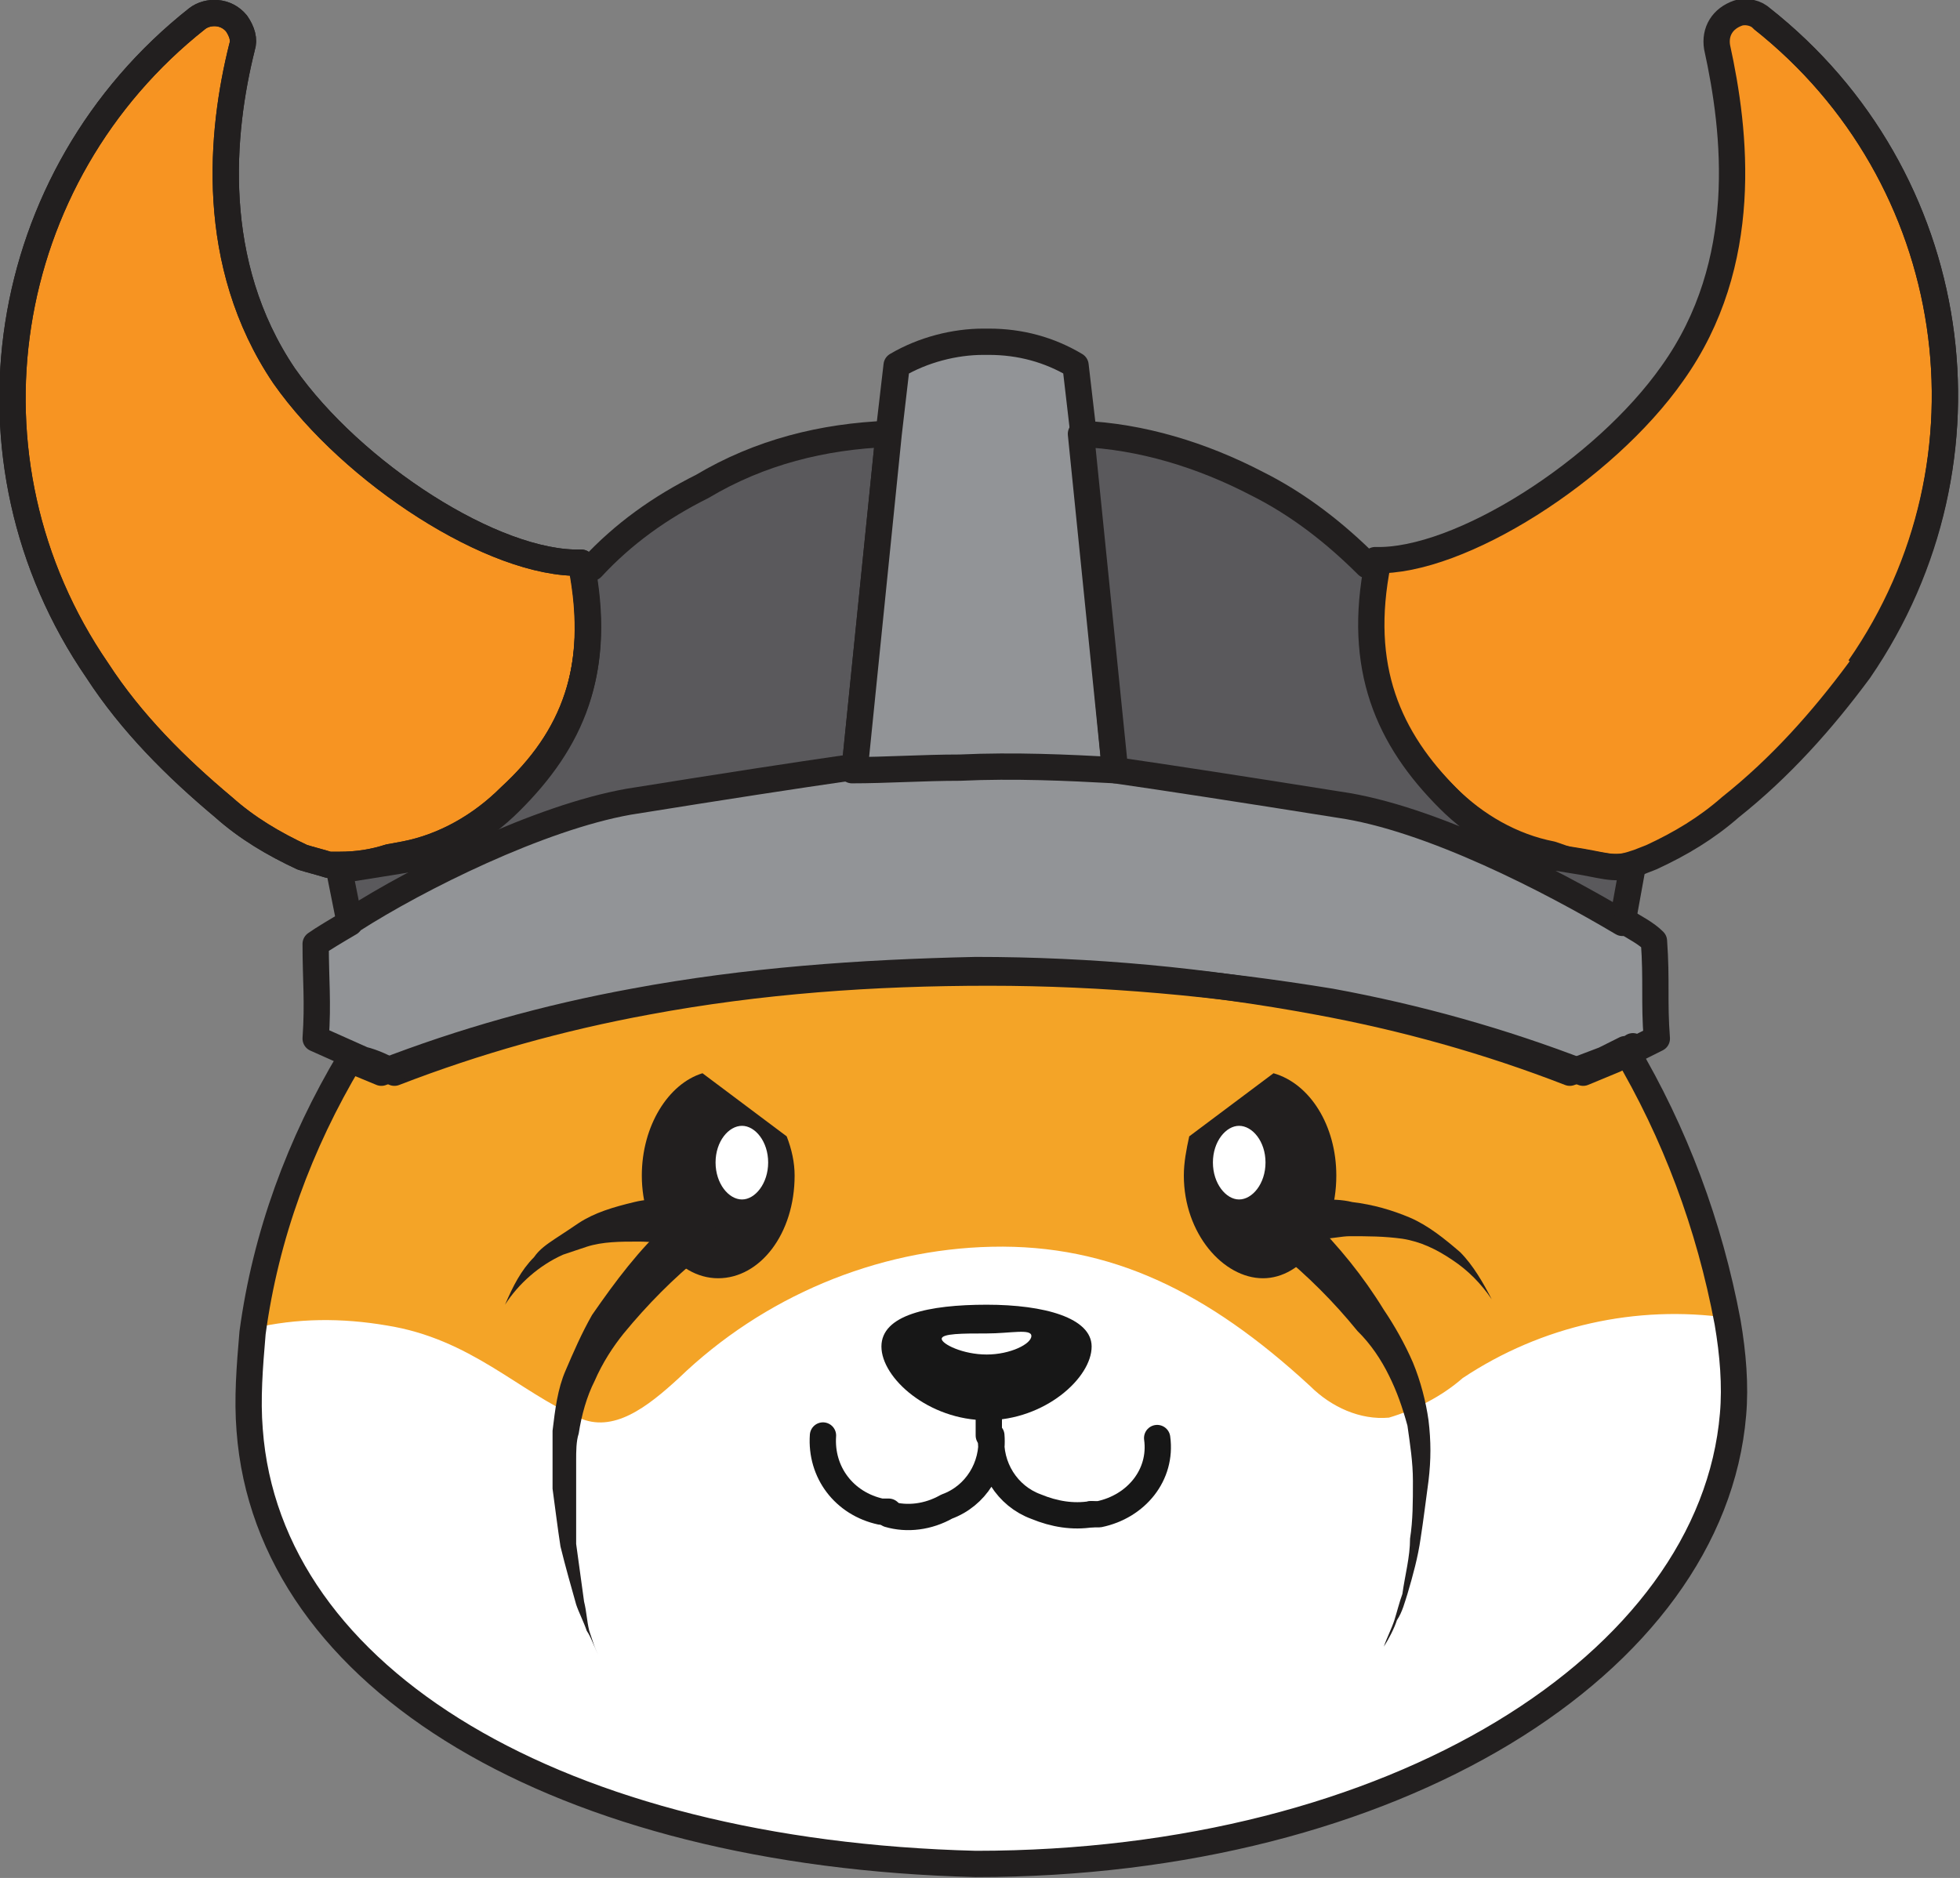
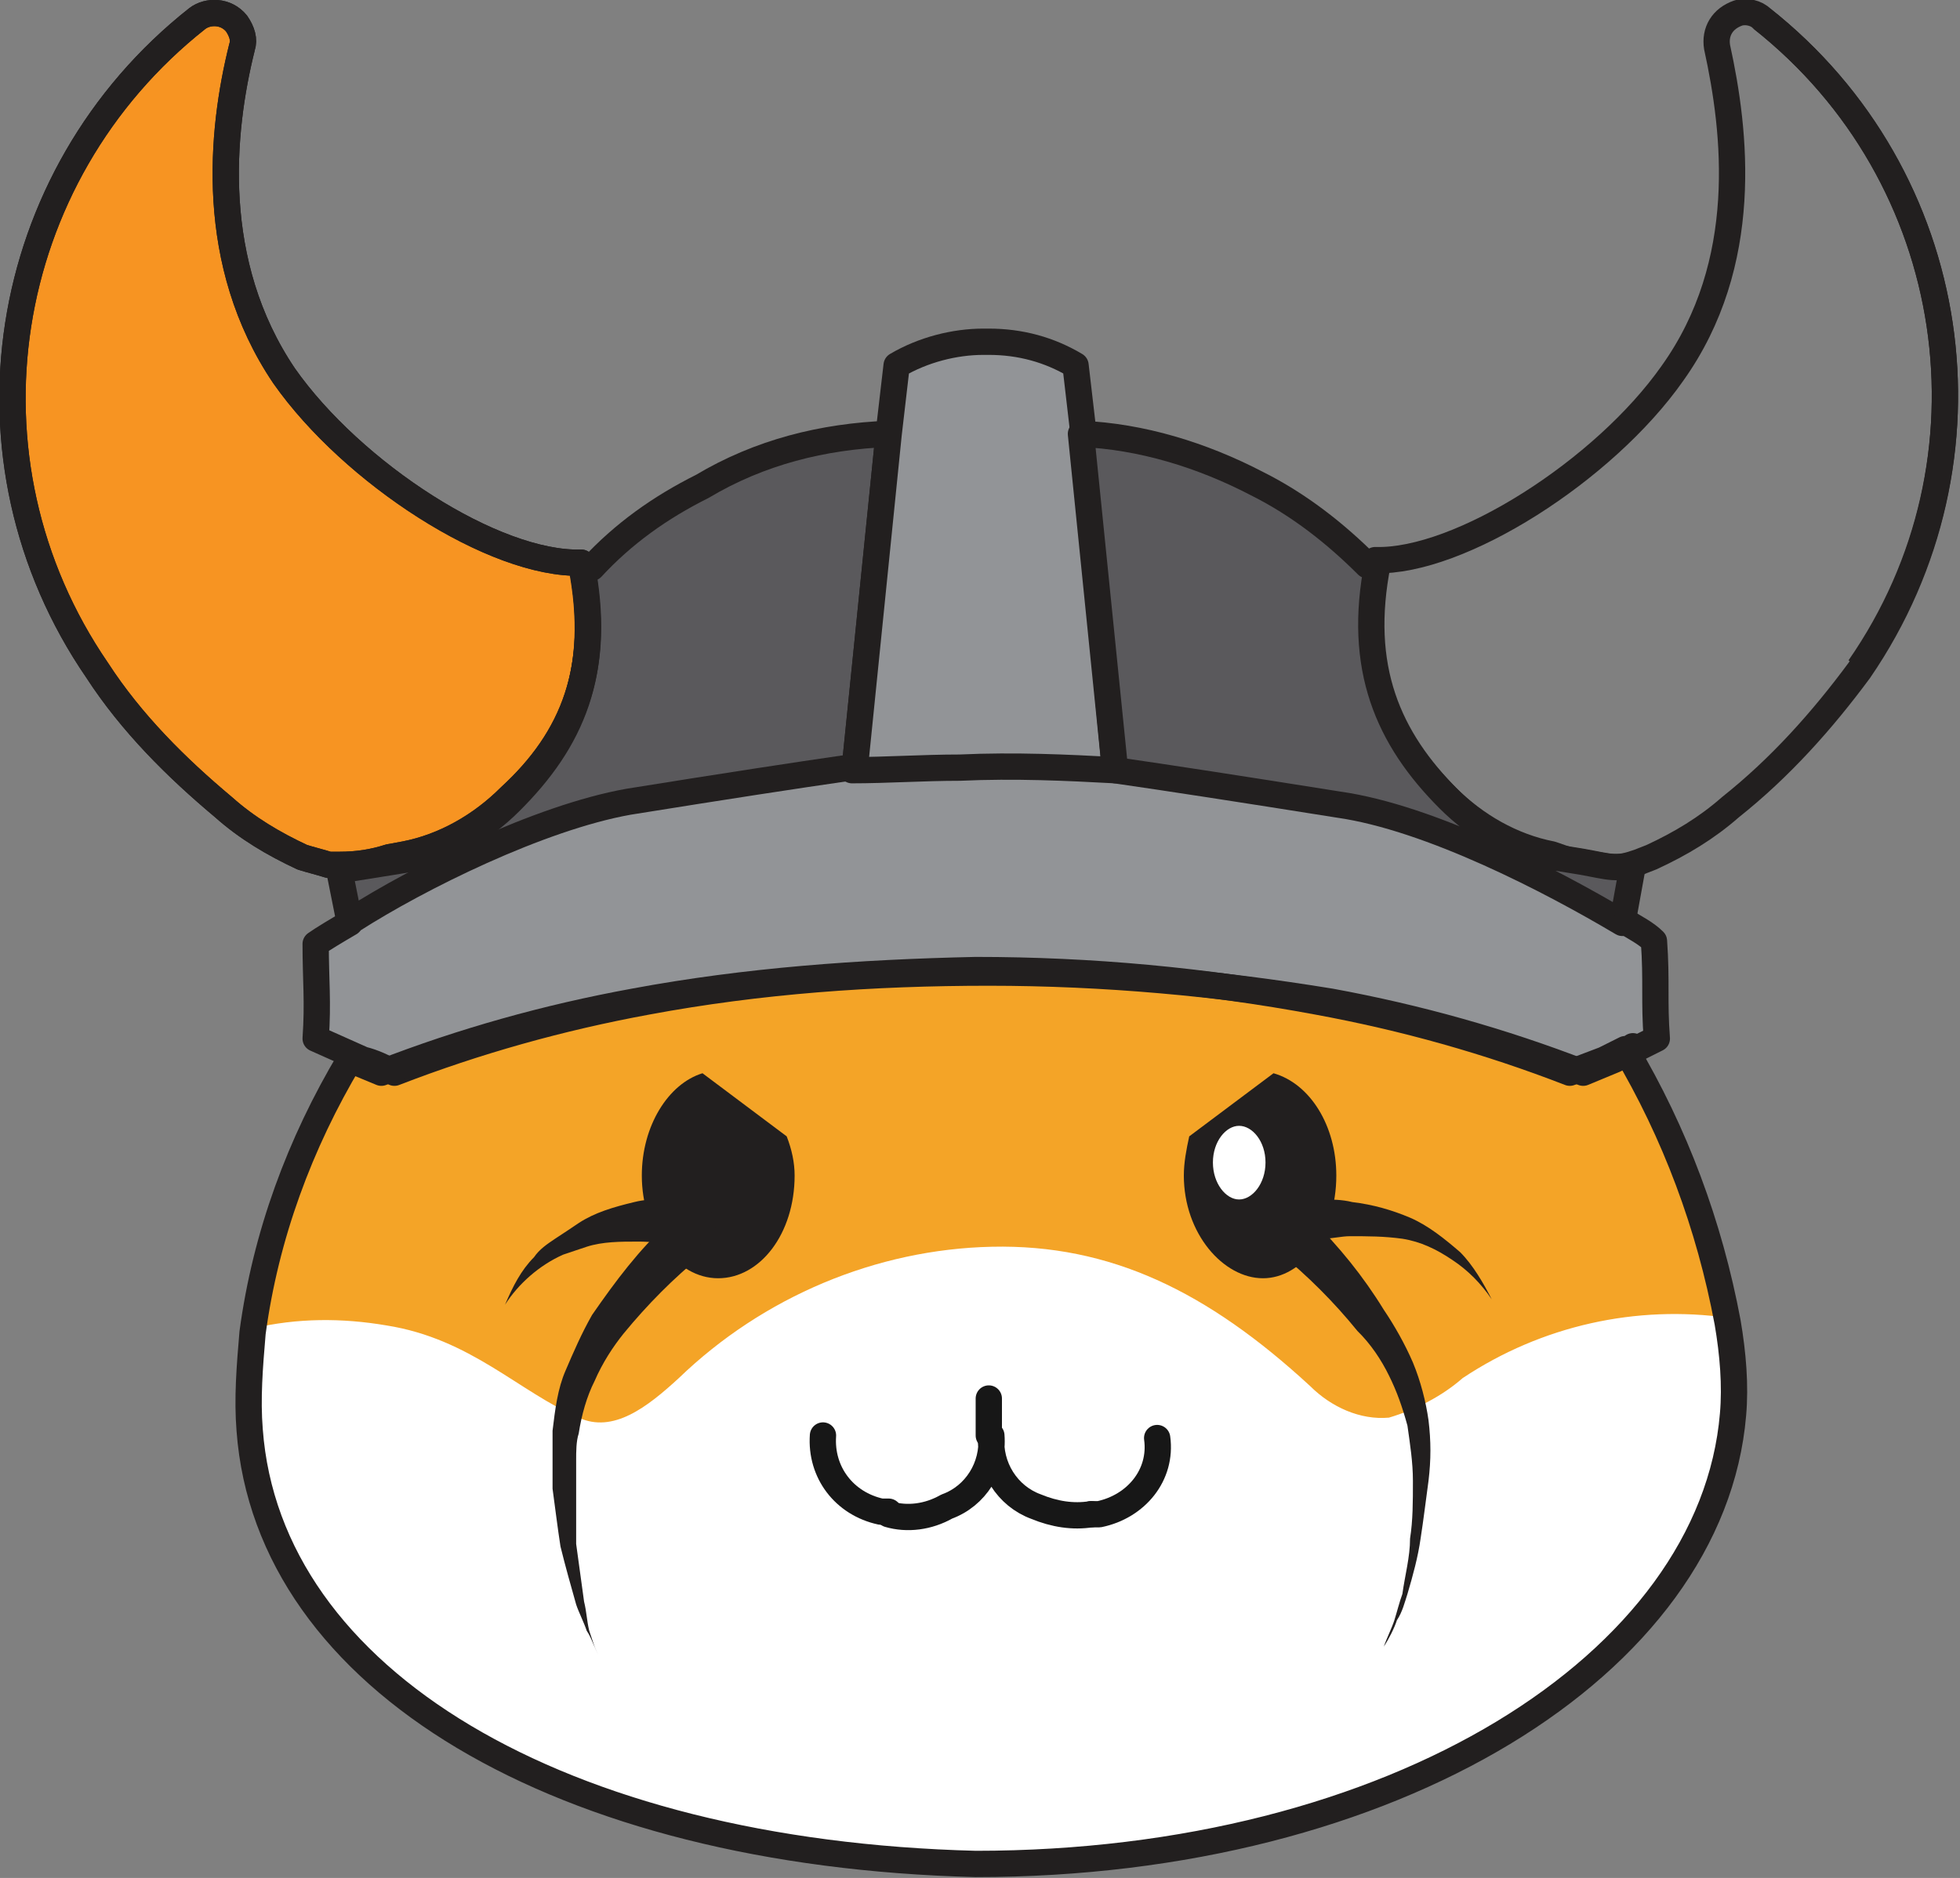
<svg xmlns="http://www.w3.org/2000/svg" width="24" height="23.001" viewBox="0 0 24 23.001">
  <rect x="0" y="0" width="24" height="23.001" fill="#808080" stroke="none" />
  <path fill-rule="nonzero" fill="rgb(95.686%, 64.314%, 15.294%)" fill-opacity="1" d="M 21.199 17.301 C 20.941 20.359 17.332 22.938 11.918 22.809 C 6.828 22.68 3.254 20.555 3.027 17.492 C 2.996 17.105 3.027 16.719 3.059 16.301 C 3.223 15.109 3.641 13.98 4.254 12.949 L 4.641 13.113 C 5.637 12.727 6.668 12.434 7.73 12.242 C 9.117 12.047 10.566 11.789 11.953 11.918 L 12.082 11.887 C 13.465 11.789 14.723 12.082 16.105 12.273 C 17.172 12.469 18.203 12.758 19.199 13.145 L 19.586 12.984 L 19.844 12.855 C 20.457 13.883 20.875 15.012 21.102 16.203 C 21.164 16.559 21.199 16.945 21.164 17.301 " />
  <path fill-rule="nonzero" fill="rgb(100%, 100%, 100%)" fill-opacity="1" d="M 21.199 17.301 C 20.973 20.328 17.395 22.809 11.953 22.777 C 6.863 22.648 3.285 20.52 3.059 17.461 C 3.027 17.074 3.059 16.688 3.094 16.27 C 3.641 16.141 4.188 16.141 4.734 16.234 C 5.766 16.398 6.348 17.043 7.086 17.363 C 7.508 17.559 7.926 17.234 8.312 16.879 C 9.344 15.883 10.727 15.301 12.145 15.27 C 13.594 15.238 14.785 15.816 16.043 16.977 C 16.301 17.234 16.656 17.395 17.008 17.363 C 17.332 17.266 17.652 17.105 17.91 16.879 C 18.879 16.234 20.039 15.98 21.164 16.141 C 21.23 16.559 21.262 16.914 21.199 17.301 " />
  <path fill-rule="nonzero" fill="rgb(96.863%, 58.039%, 13.333%)" fill-opacity="1" d="M 6.25 9.762 C 5.895 10.117 5.445 10.375 4.961 10.469 L 4.77 10.504 C 4.574 10.566 4.383 10.598 4.156 10.598 C 4.125 10.598 4.059 10.598 4.027 10.598 C 3.93 10.566 3.801 10.535 3.703 10.504 C 3.352 10.34 3.027 10.148 2.738 9.891 C 2.16 9.406 1.609 8.859 1.191 8.215 C -0.578 5.637 -0.031 2.16 2.418 0.227 C 2.547 0.129 2.77 0.129 2.898 0.289 C 2.965 0.387 2.996 0.484 2.965 0.578 C 2.707 1.609 2.547 3.223 3.48 4.605 C 4.316 5.797 6.055 6.926 7.121 6.895 C 7.379 8.184 6.992 9.051 6.25 9.762 " />
  <path fill="none" stroke-width="1" stroke-linecap="butt" stroke-linejoin="round" stroke="rgb(13.333%, 12.157%, 12.157%)" stroke-opacity="1" stroke-miterlimit="4" d="M 19.401 30.302 C 18.298 31.405 16.903 32.206 15.4 32.497 L 14.805 32.606 C 14.199 32.8 13.605 32.897 12.902 32.897 C 12.805 32.897 12.599 32.897 12.502 32.897 C 12.198 32.8 11.798 32.703 11.495 32.606 C 10.404 32.097 9.397 31.502 8.5 30.702 C 6.705 29.199 4.996 27.501 3.698 25.5 C -1.795 17.497 -0.097 6.705 7.506 0.703 C 7.906 0.4 8.597 0.4 8.997 0.897 C 9.203 1.2 9.3 1.504 9.203 1.795 C 8.403 4.996 7.906 10.004 10.804 14.296 C 13.399 17.994 18.795 21.499 22.105 21.402 C 22.905 25.403 21.802 28.095 19.401 30.302 Z M 19.401 30.302 " transform="matrix(0.322, 0, 0, 0.322, 0, 0)" />
  <path fill-rule="nonzero" fill="rgb(35.294%, 34.902%, 36.078%)" fill-opacity="1" d="M 10.887 5.316 L 10.469 9.438 L 10.438 9.438 C 9.793 9.535 8.922 9.664 7.73 9.859 C 6.637 10.02 5.156 10.793 4.285 11.309 L 4.156 10.664 C 4.348 10.633 4.574 10.598 4.77 10.566 L 4.961 10.535 C 5.445 10.438 5.895 10.18 6.25 9.824 C 6.992 9.086 7.379 8.246 7.121 6.926 L 7.25 6.957 C 7.637 6.539 8.086 6.219 8.602 5.961 C 9.309 5.539 10.082 5.348 10.887 5.316 " />
  <path fill="none" stroke-width="1" stroke-linecap="butt" stroke-linejoin="round" stroke="rgb(13.333%, 12.157%, 12.157%)" stroke-opacity="1" stroke-miterlimit="4" d="M 33.794 16.503 L 32.497 29.296 L 32.4 29.296 C 30.399 29.599 27.695 29.999 23.997 30.605 C 20.601 31.102 16.006 33.503 13.302 35.104 L 12.902 33.103 C 13.496 33.006 14.199 32.897 14.805 32.8 L 15.4 32.703 C 16.903 32.4 18.298 31.599 19.401 30.496 C 21.705 28.204 22.905 25.597 22.105 21.499 L 22.505 21.596 C 23.706 20.298 25.1 19.304 26.701 18.504 C 28.895 17.194 31.296 16.6 33.794 16.503 Z M 33.794 16.503 " transform="matrix(0.322, 0, 0, 0.322, 0, 0)" />
  <path fill-rule="nonzero" fill="rgb(57.255%, 58.039%, 59.216%)" fill-opacity="1" d="M 20.297 12.727 L 19.781 12.984 L 19.395 13.145 C 18.395 12.758 17.363 12.469 16.301 12.273 C 14.914 12.016 13.531 11.887 12.113 11.887 C 10.695 11.887 9.309 11.984 7.926 12.273 C 6.863 12.469 5.832 12.758 4.832 13.145 C 4.703 13.078 4.574 13.016 4.445 12.984 L 3.867 12.727 C 3.898 12.273 3.867 12.016 3.867 11.566 C 3.961 11.5 4.125 11.402 4.285 11.309 C 4.285 11.309 4.316 11.273 4.316 11.273 C 5.121 10.758 6.605 10.02 7.699 9.824 C 8.891 9.633 9.73 9.504 10.406 9.406 C 10.824 9.375 11.273 9.375 11.727 9.375 C 12.402 9.375 13.016 9.375 13.625 9.406 C 14.27 9.504 15.141 9.633 16.363 9.824 C 17.492 9.988 18.973 10.758 19.844 11.273 L 19.875 11.273 C 20.039 11.371 20.168 11.438 20.262 11.531 C 20.262 12.016 20.262 12.273 20.297 12.727 " />
  <path fill="none" stroke-width="1" stroke-linecap="round" stroke-linejoin="round" stroke="rgb(13.333%, 12.157%, 12.157%)" stroke-opacity="1" stroke-miterlimit="4" d="M 63.005 39.505 L 61.404 40.306 L 60.204 40.803 C 57.1 39.602 53.899 38.705 50.6 38.099 C 46.296 37.396 42.003 36.995 37.602 36.995 C 33.2 36.995 28.895 37.299 24.603 38.099 C 21.305 38.705 18.104 39.602 14.999 40.803 C 14.599 40.597 14.199 40.403 13.799 40.306 L 12.004 39.505 C 12.101 38.099 12.004 37.299 12.004 35.904 C 12.295 35.698 12.805 35.395 13.302 35.104 C 13.302 35.104 13.399 34.995 13.399 34.995 C 15.897 33.394 20.504 31.102 23.9 30.496 C 27.598 29.902 30.205 29.502 32.303 29.199 C 33.6 29.102 34.995 29.102 36.401 29.102 C 38.499 29.102 40.403 29.102 42.294 29.199 C 44.295 29.502 46.999 29.902 50.794 30.496 C 54.299 31.005 58.894 33.394 61.598 34.995 L 61.695 34.995 C 62.205 35.298 62.605 35.504 62.896 35.795 C 63.005 37.299 62.896 38.099 63.005 39.505 Z M 63.005 39.505 " transform="matrix(0.322, 0, 0, 0.322, 0, 0)" />
  <path fill-rule="nonzero" fill="rgb(57.255%, 58.039%, 59.216%)" fill-opacity="1" stroke-width="1" stroke-linecap="round" stroke-linejoin="round" stroke="rgb(13.333%, 12.157%, 12.157%)" stroke-opacity="1" stroke-miterlimit="4" d="M 42.403 29.296 C 40.597 29.199 38.596 29.102 36.498 29.199 C 35.104 29.199 33.697 29.296 32.4 29.296 L 32.497 29.296 L 33.794 16.503 L 34.097 13.896 C 35.104 13.302 36.304 12.999 37.396 12.999 L 37.602 12.999 C 38.802 12.999 39.906 13.302 40.9 13.896 L 41.203 16.503 L 41.203 16.6 Z M 42.403 29.296 " transform="matrix(0.322, 0, 0, 0.322, 0, 0)" />
  <path fill="none" stroke-width="1" stroke-linecap="round" stroke-linejoin="round" stroke="rgb(13.333%, 12.157%, 12.157%)" stroke-opacity="1" stroke-miterlimit="4" d="M 62.095 39.796 L 62.095 39.796 " transform="matrix(0.322, 0, 0, 0.322, 0, 0)" />
  <path fill="none" stroke-width="1" stroke-linecap="round" stroke-linejoin="round" stroke="rgb(13.333%, 12.157%, 12.157%)" stroke-opacity="1" stroke-miterlimit="4" d="M 65.903 53.802 C 65.103 63.296 53.001 70.899 37.104 70.899 C 21.305 70.499 10.198 63.902 9.494 54.396 C 9.397 53.195 9.494 51.995 9.604 50.697 C 10.101 46.999 11.398 43.495 13.302 40.306 L 14.502 40.803 C 17.594 39.602 20.795 38.705 24.106 38.099 C 28.398 37.299 32.703 36.995 37.104 36.898 C 41.494 36.898 45.799 37.299 50.103 38.099 C 53.401 38.705 56.603 39.602 59.695 40.803 L 61.004 40.306 L 61.804 39.906 C 63.696 43.095 65.006 46.599 65.697 50.297 C 65.903 51.498 66 52.698 65.903 53.802 Z M 65.903 53.802 " transform="matrix(0.322, 0, 0, 0.322, 0, 0)" />
-   <path fill-rule="nonzero" fill="rgb(96.863%, 58.039%, 13.333%)" fill-opacity="1" d="M 22.777 8.215 C 22.324 8.828 21.809 9.406 21.199 9.891 C 20.906 10.148 20.586 10.34 20.23 10.504 L 20.07 10.566 L 19.973 10.598 C 19.746 10.664 19.617 10.598 19.199 10.535 L 19.008 10.469 C 18.523 10.375 18.074 10.117 17.719 9.762 C 16.977 9.02 16.59 8.184 16.848 6.863 C 17.879 6.895 19.652 5.766 20.488 4.574 C 21.453 3.223 21.262 1.609 21.035 0.578 C 21.004 0.387 21.102 0.227 21.293 0.16 C 21.391 0.129 21.52 0.16 21.582 0.227 C 24.031 2.16 24.547 5.637 22.777 8.215 " />
  <path fill="none" stroke-width="1" stroke-linecap="butt" stroke-linejoin="round" stroke="rgb(13.333%, 12.157%, 12.157%)" stroke-opacity="1" stroke-miterlimit="4" d="M 70.705 25.5 C 69.298 27.404 67.698 29.199 65.806 30.702 C 64.896 31.502 63.902 32.097 62.799 32.606 L 62.302 32.8 L 61.998 32.897 C 61.295 33.103 60.895 32.897 59.598 32.703 L 59.003 32.497 C 57.5 32.206 56.105 31.405 55.002 30.302 C 52.698 27.998 51.498 25.403 52.298 21.305 C 55.499 21.402 61.004 17.897 63.599 14.199 C 66.594 10.004 66 4.996 65.297 1.795 C 65.2 1.2 65.503 0.703 66.097 0.497 C 66.4 0.4 66.8 0.497 66.994 0.703 C 74.597 6.705 76.198 17.497 70.705 25.5 Z M 70.705 25.5 " transform="matrix(0.322, 0, 0, 0.322, 0, 0)" />
  <path fill-rule="nonzero" fill="rgb(35.294%, 34.902%, 36.078%)" fill-opacity="1" d="M 20.004 10.598 L 19.875 11.309 C 19.008 10.793 17.523 10.02 16.398 9.859 C 15.172 9.664 14.336 9.535 13.66 9.438 L 13.242 5.316 C 13.98 5.348 14.723 5.574 15.398 5.926 C 15.914 6.184 16.363 6.539 16.75 6.926 L 16.879 6.895 C 16.621 8.184 17.008 9.051 17.75 9.793 C 18.105 10.148 18.555 10.406 19.039 10.504 C 19.07 10.504 19.199 10.566 19.23 10.566 C 19.457 10.664 19.746 10.664 20.004 10.598 " />
  <path fill="none" stroke-width="1" stroke-linecap="butt" stroke-linejoin="round" stroke="rgb(13.333%, 12.157%, 12.157%)" stroke-opacity="1" stroke-miterlimit="4" d="M 62.095 32.897 L 61.695 35.104 C 59.003 33.503 54.396 31.102 50.903 30.605 C 47.096 29.999 44.501 29.599 42.403 29.296 L 41.106 16.503 C 43.398 16.6 45.702 17.303 47.799 18.395 C 49.4 19.195 50.794 20.298 51.995 21.499 L 52.395 21.402 C 51.595 25.403 52.795 28.095 55.099 30.399 C 56.202 31.502 57.597 32.303 59.1 32.606 L 59.695 32.703 C 61.004 32.897 61.295 33.103 62.095 32.897 Z M 62.095 32.897 " transform="matrix(0.322, 0, 0, 0.322, 0, 0)" />
  <path fill="none" stroke-width="1" stroke-linecap="butt" stroke-linejoin="round" stroke="rgb(13.333%, 12.157%, 12.157%)" stroke-opacity="1" stroke-miterlimit="4" d="M 41.106 16.503 L 40.706 16.503 " transform="matrix(0.322, 0, 0, 0.322, 0, 0)" />
  <path fill-rule="nonzero" fill="rgb(96.863%, 58.039%, 13.333%)" fill-opacity="1" stroke-width="1" stroke-linecap="butt" stroke-linejoin="miter" stroke="rgb(13.333%, 12.157%, 12.157%)" stroke-opacity="1" stroke-miterlimit="10" d="M 61.804 35.104 C 61.695 35.201 61.695 35.201 61.598 35.298 " transform="matrix(0.322, 0, 0, 0.322, 0, 0)" />
  <path fill-rule="nonzero" fill="rgb(96.863%, 58.039%, 13.333%)" fill-opacity="1" stroke-width="1" stroke-linecap="butt" stroke-linejoin="miter" stroke="rgb(13.333%, 12.157%, 12.157%)" stroke-opacity="1" stroke-miterlimit="10" d="M 13.096 35.104 C 13.205 35.201 13.205 35.201 13.302 35.298 " transform="matrix(0.322, 0, 0, 0.322, 0, 0)" />
  <path fill="none" stroke-width="1" stroke-linecap="round" stroke-linejoin="round" stroke="rgb(9.02%, 9.02%, 9.02%)" stroke-opacity="1" stroke-miterlimit="4" d="M 33.794 57.597 C 34.497 57.803 35.298 57.706 36.001 57.306 C 37.104 56.906 37.796 55.802 37.699 54.602 C 37.602 55.802 38.305 56.906 39.396 57.306 C 40.1 57.597 40.803 57.706 41.494 57.597 " transform="matrix(0.322, 0, 0, 0.322, 0, 0)" />
-   <path fill-rule="nonzero" fill="rgb(9.02%, 9.02%, 9.02%)" fill-opacity="1" d="M 13.367 16.492 C 13.367 16.879 12.789 17.395 12.082 17.395 C 11.371 17.395 10.793 16.879 10.793 16.492 C 10.793 16.105 11.371 15.98 12.082 15.98 C 12.789 15.98 13.367 16.141 13.367 16.492 " />
  <path fill-rule="nonzero" fill="rgb(100%, 100%, 100%)" fill-opacity="1" d="M 12.629 16.363 C 12.629 16.461 12.371 16.59 12.082 16.59 C 11.789 16.59 11.531 16.461 11.531 16.398 C 11.531 16.332 11.789 16.332 12.082 16.332 C 12.371 16.332 12.629 16.27 12.629 16.363 " />
  <path fill="none" stroke-width="1" stroke-linecap="round" stroke-linejoin="round" stroke="rgb(9.02%, 9.02%, 9.02%)" stroke-opacity="1" stroke-miterlimit="4" d="M 31.296 54.602 C 31.199 55.996 32.097 57.197 33.503 57.5 L 33.794 57.5 " transform="matrix(0.322, 0, 0, 0.322, 0, 0)" />
  <path fill="none" stroke-width="1" stroke-linecap="round" stroke-linejoin="round" stroke="rgb(9.02%, 9.02%, 9.02%)" stroke-opacity="1" stroke-miterlimit="4" d="M 37.602 53.195 C 37.602 53.705 37.602 54.105 37.602 54.602 " transform="matrix(0.322, 0, 0, 0.322, 0, 0)" />
  <path fill="none" stroke-width="1" stroke-linecap="round" stroke-linejoin="round" stroke="rgb(9.02%, 9.02%, 9.02%)" stroke-opacity="1" stroke-miterlimit="4" d="M 41.494 57.597 L 41.797 57.597 C 43.204 57.306 44.198 56.105 44.004 54.699 " transform="matrix(0.322, 0, 0, 0.322, 0, 0)" />
  <path fill="none" stroke-width="1" stroke-linecap="butt" stroke-linejoin="round" stroke="rgb(13.333%, 12.157%, 12.157%)" stroke-opacity="1" stroke-miterlimit="4" d="M 66.994 0.703 C 74.597 6.705 76.198 17.497 70.705 25.403 " transform="matrix(0.322, 0, 0, 0.322, 0, 0)" />
  <path fill="none" stroke-width="1" stroke-linecap="butt" stroke-linejoin="round" stroke="rgb(13.333%, 12.157%, 12.157%)" stroke-opacity="1" stroke-miterlimit="4" d="M 19.401 30.302 C 18.298 31.405 16.903 32.206 15.4 32.497 L 14.805 32.606 C 14.199 32.8 13.605 32.897 12.902 32.897 C 12.805 32.897 12.599 32.897 12.502 32.897 C 12.198 32.8 11.798 32.703 11.495 32.606 C 10.404 32.097 9.397 31.502 8.5 30.702 C 6.705 29.199 4.996 27.501 3.698 25.5 C -1.795 17.497 -0.097 6.705 7.506 0.703 C 7.906 0.4 8.597 0.4 8.997 0.897 C 9.203 1.2 9.3 1.504 9.203 1.795 C 8.403 4.996 7.906 10.004 10.804 14.296 C 13.399 17.994 18.795 21.499 22.105 21.402 C 22.905 25.403 21.802 28.095 19.401 30.302 Z M 19.401 30.302 " transform="matrix(0.322, 0, 0, 0.322, 0, 0)" />
  <path fill-rule="nonzero" fill="rgb(13.333%, 12.157%, 12.157%)" fill-opacity="1" d="M 9.73 14.398 C 9.73 15.109 9.309 15.656 8.793 15.656 C 8.277 15.656 7.859 15.078 7.859 14.398 C 7.859 13.789 8.184 13.273 8.602 13.145 L 9.633 13.918 C 9.695 14.078 9.73 14.238 9.73 14.398 Z M 9.73 14.398 " />
-   <path fill-rule="nonzero" fill="rgb(100%, 100%, 100%)" fill-opacity="1" d="M 9.406 14.238 C 9.406 14.496 9.246 14.691 9.086 14.691 C 8.922 14.691 8.762 14.496 8.762 14.238 C 8.762 13.98 8.922 13.789 9.086 13.789 C 9.246 13.789 9.406 13.98 9.406 14.238 " />
  <path fill-rule="nonzero" fill="rgb(13.333%, 12.157%, 12.157%)" fill-opacity="1" d="M 8.602 15.367 C 8.246 15.656 7.926 15.98 7.637 16.332 C 7.508 16.492 7.379 16.688 7.281 16.914 C 7.184 17.105 7.121 17.332 7.086 17.559 C 7.055 17.652 7.055 17.781 7.055 17.879 L 7.055 18.203 C 7.055 18.426 7.055 18.652 7.055 18.91 C 7.086 19.137 7.121 19.395 7.152 19.617 C 7.184 19.746 7.184 19.844 7.215 19.973 C 7.25 20.07 7.281 20.199 7.344 20.297 C 7.281 20.199 7.25 20.07 7.184 19.973 C 7.152 19.875 7.086 19.746 7.055 19.652 C 6.992 19.426 6.926 19.199 6.863 18.941 C 6.828 18.715 6.797 18.461 6.766 18.234 L 6.766 17.879 C 6.766 17.75 6.766 17.621 6.766 17.523 C 6.797 17.266 6.828 17.008 6.926 16.785 C 7.023 16.559 7.121 16.332 7.25 16.105 C 7.539 15.688 7.828 15.301 8.184 14.98 C 8.312 14.883 8.473 14.883 8.602 14.98 C 8.73 15.043 8.73 15.238 8.602 15.367 Z M 8.602 15.367 " />
  <path fill-rule="nonzero" fill="rgb(13.333%, 12.157%, 12.157%)" fill-opacity="1" d="M 8.406 15.27 C 8.375 15.27 8.375 15.27 8.344 15.27 L 8.246 15.27 L 8.086 15.238 C 7.988 15.207 7.895 15.207 7.797 15.207 C 7.602 15.207 7.379 15.207 7.184 15.27 C 7.086 15.301 6.992 15.336 6.895 15.367 C 6.605 15.496 6.348 15.723 6.184 15.98 C 6.281 15.754 6.379 15.559 6.539 15.398 C 6.605 15.301 6.699 15.238 6.797 15.172 C 6.895 15.109 6.992 15.043 7.086 14.98 C 7.281 14.852 7.508 14.785 7.766 14.723 C 7.895 14.691 7.988 14.691 8.117 14.691 C 8.184 14.691 8.246 14.691 8.312 14.691 L 8.441 14.691 C 8.441 14.691 8.473 14.691 8.441 14.691 C 8.602 14.691 8.73 14.82 8.762 14.98 C 8.793 15.141 8.602 15.27 8.406 15.27 " />
  <path fill-rule="nonzero" fill="rgb(13.333%, 12.157%, 12.157%)" fill-opacity="1" d="M 16.363 14.398 C 16.363 15.109 15.945 15.656 15.465 15.656 C 14.98 15.656 14.496 15.109 14.496 14.398 C 14.496 14.238 14.527 14.078 14.562 13.918 L 15.594 13.145 C 16.043 13.273 16.363 13.789 16.363 14.398 Z M 16.363 14.398 " />
  <path fill-rule="nonzero" fill="rgb(100%, 100%, 100%)" fill-opacity="1" d="M 14.852 14.238 C 14.852 14.496 15.012 14.691 15.172 14.691 C 15.336 14.691 15.496 14.496 15.496 14.238 C 15.496 13.98 15.336 13.789 15.172 13.789 C 15.012 13.789 14.852 13.98 14.852 14.238 " />
  <path fill-rule="nonzero" fill="rgb(13.333%, 12.157%, 12.157%)" fill-opacity="1" d="M 16.043 14.914 C 16.398 15.27 16.688 15.625 16.945 16.043 C 17.074 16.234 17.203 16.461 17.301 16.688 C 17.395 16.914 17.461 17.172 17.492 17.395 C 17.523 17.652 17.523 17.879 17.492 18.137 C 17.461 18.363 17.43 18.621 17.395 18.844 C 17.363 19.07 17.301 19.297 17.234 19.523 C 17.203 19.617 17.172 19.746 17.105 19.844 C 17.074 19.941 17.008 20.07 16.945 20.168 C 16.977 20.07 17.043 19.941 17.074 19.844 C 17.105 19.746 17.137 19.617 17.172 19.523 C 17.203 19.297 17.266 19.07 17.266 18.844 C 17.301 18.621 17.301 18.395 17.301 18.137 C 17.301 17.91 17.266 17.688 17.234 17.461 C 17.172 17.234 17.105 17.043 17.008 16.848 C 16.914 16.656 16.785 16.461 16.621 16.301 C 16.332 15.945 16.012 15.625 15.656 15.336 C 15.527 15.207 15.527 15.043 15.656 14.914 C 15.754 14.82 15.914 14.785 16.043 14.883 L 16.043 14.914 " />
  <path fill-rule="nonzero" fill="rgb(13.333%, 12.157%, 12.157%)" fill-opacity="1" d="M 15.816 14.691 L 15.98 14.691 C 16.043 14.691 16.105 14.691 16.172 14.691 C 16.301 14.691 16.43 14.691 16.559 14.723 C 16.816 14.754 17.043 14.82 17.266 14.914 C 17.492 15.012 17.688 15.172 17.879 15.336 C 18.039 15.496 18.168 15.723 18.266 15.914 C 18.137 15.723 17.977 15.559 17.781 15.43 C 17.59 15.301 17.395 15.207 17.172 15.172 C 16.945 15.141 16.75 15.141 16.527 15.141 C 16.43 15.141 16.301 15.172 16.203 15.172 L 16.043 15.207 L 15.883 15.207 C 15.723 15.238 15.559 15.109 15.559 14.949 C 15.527 14.785 15.656 14.625 15.816 14.625 C 15.852 14.625 15.852 14.625 15.883 14.625 " />
</svg>